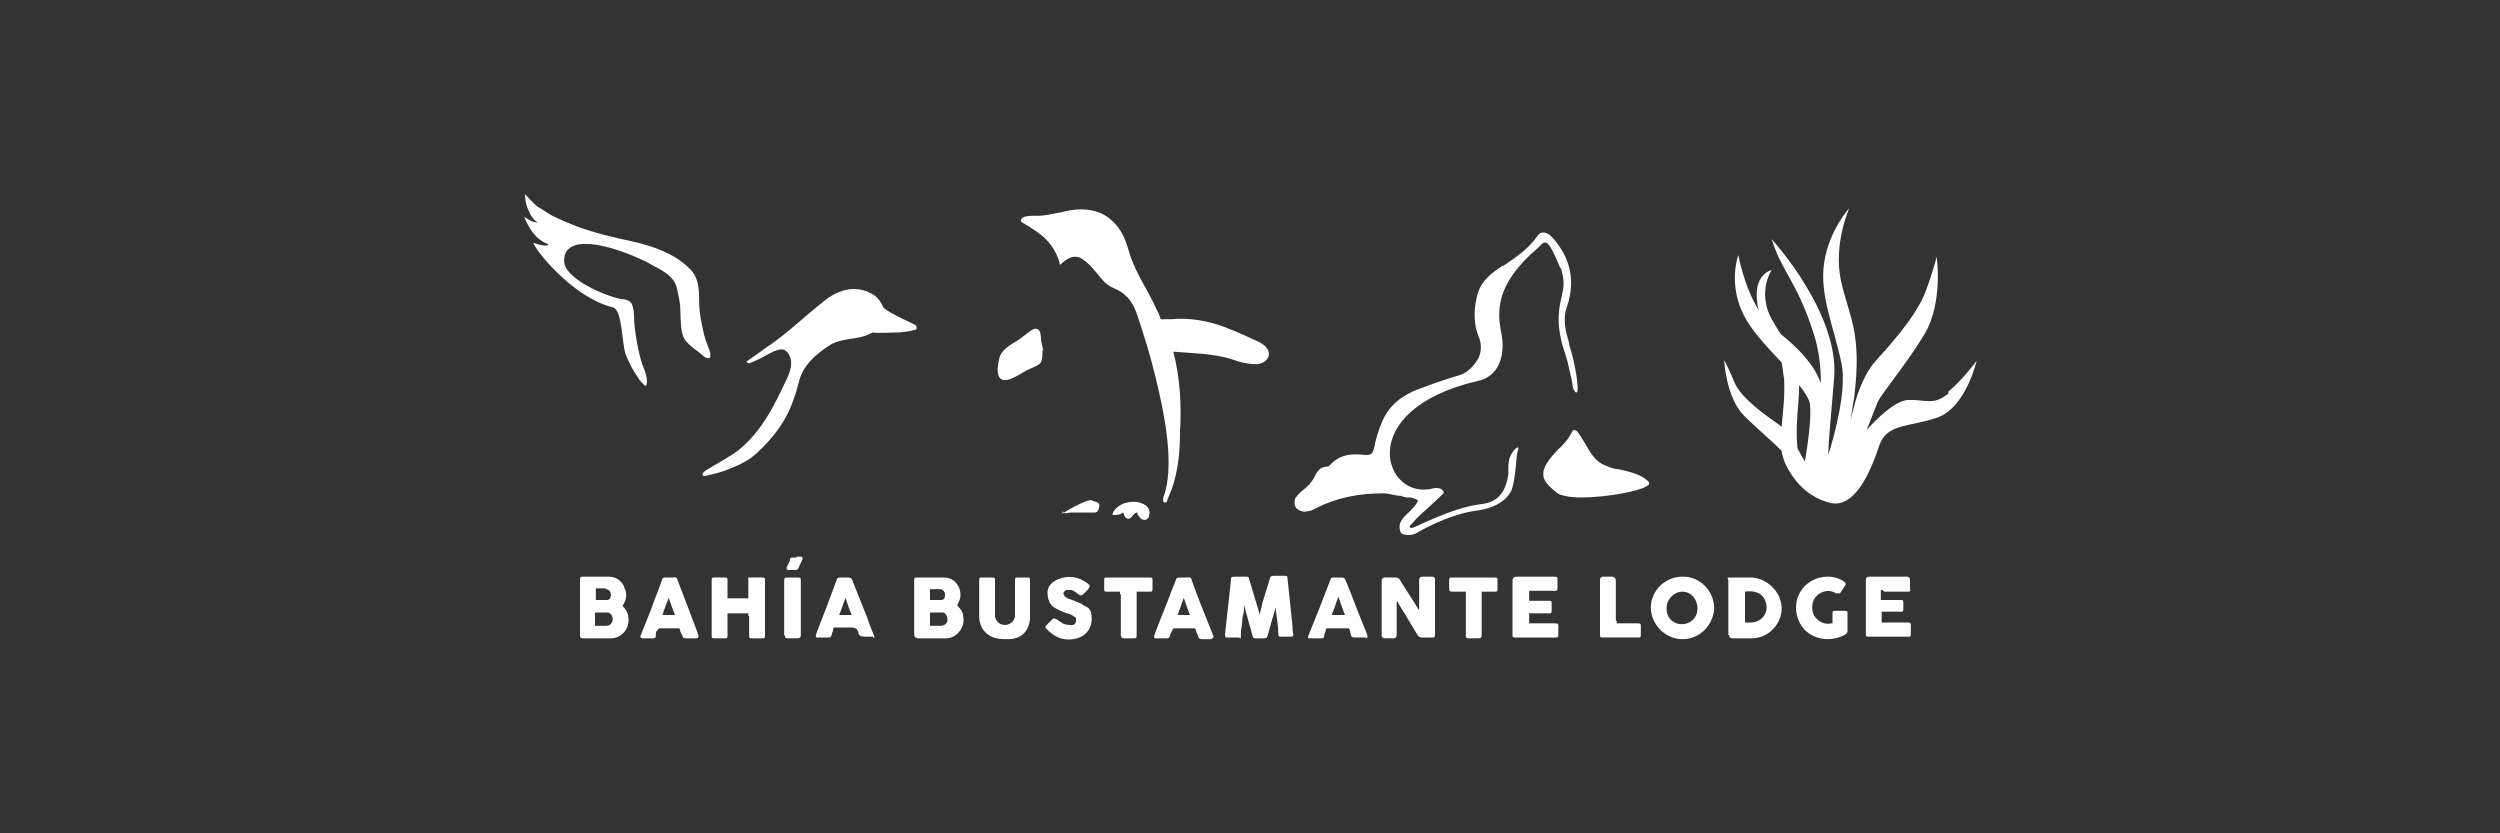
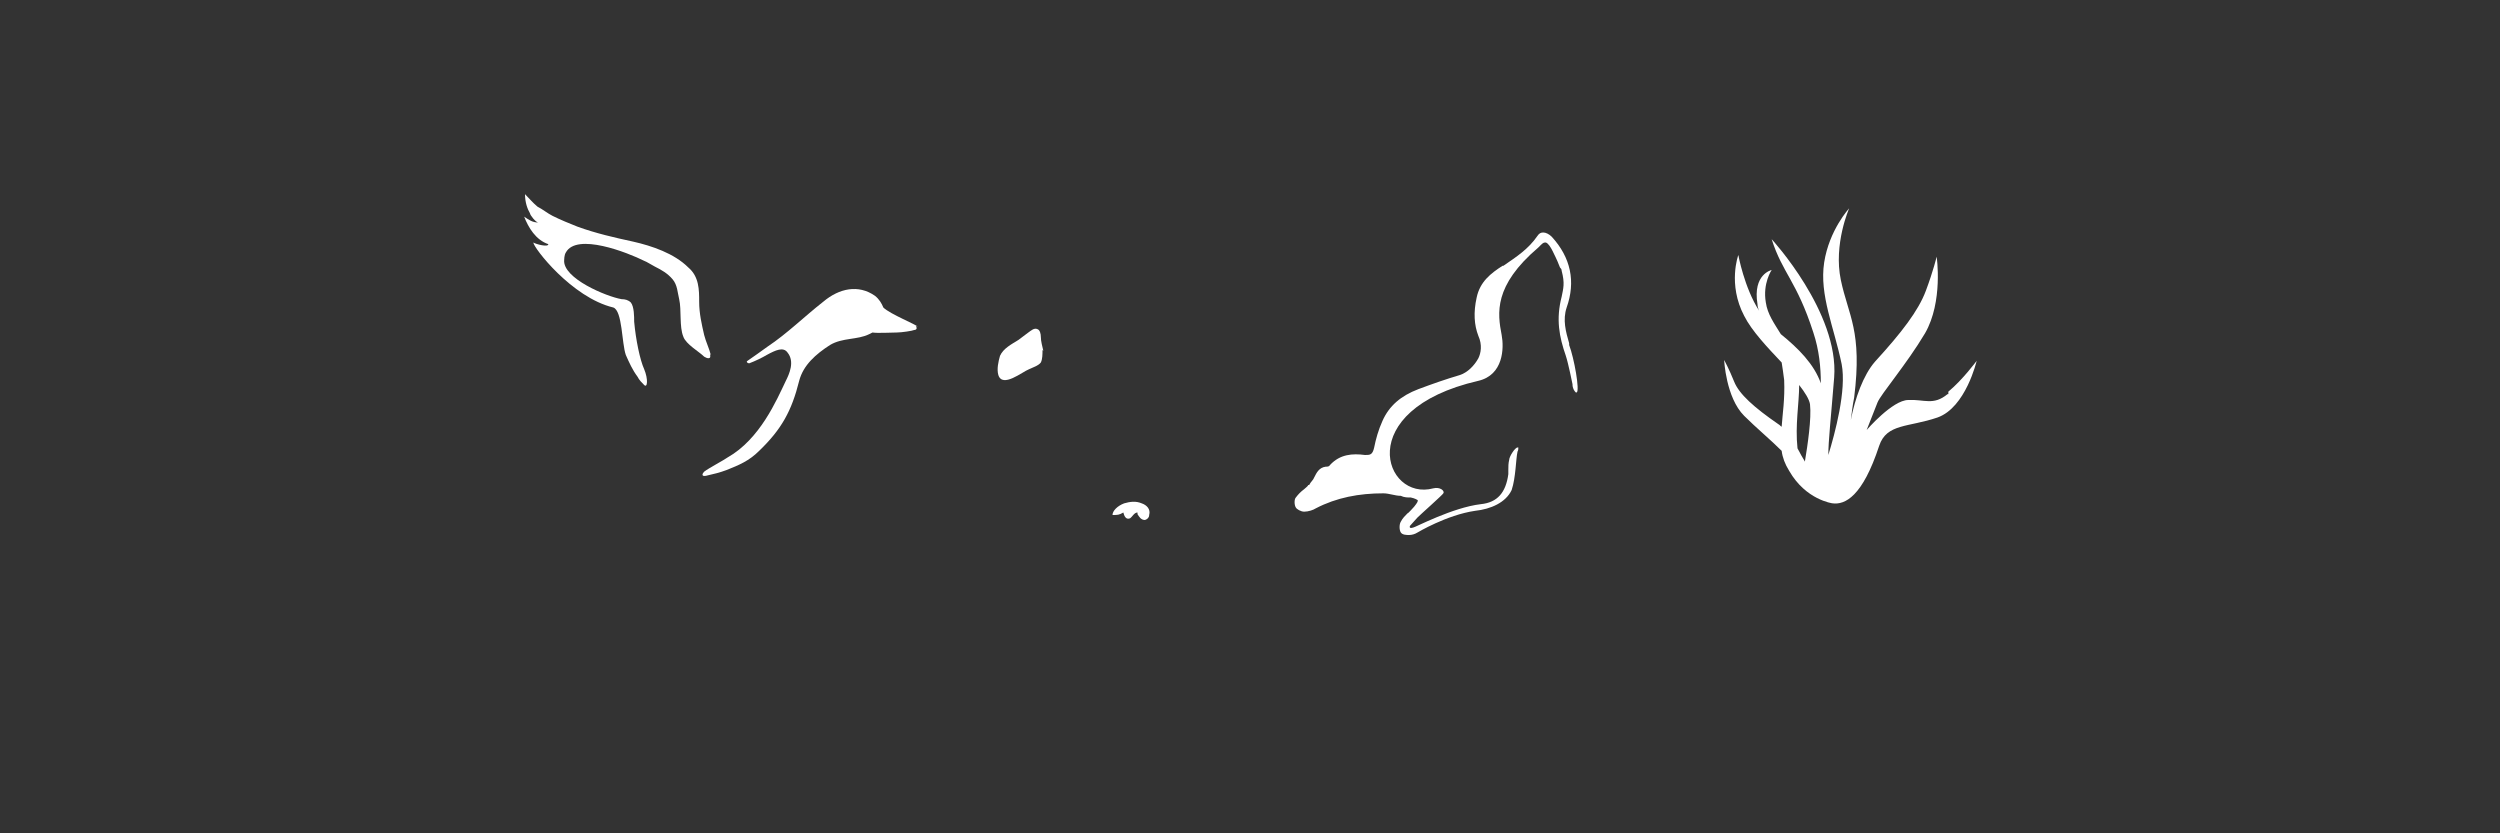
<svg xmlns="http://www.w3.org/2000/svg" id="Layer_2" version="1.1" viewBox="0 0 300 100">
  <rect x="0" y="0" width="300" height="100" fill="#333333" stroke="none" />
  <defs>
    <style>
      .st0 {
        fill: #fff;
      }
    </style>
  </defs>
  <g id="Layer_1-2">
-     <path class="st0" d="M139.8,60.3c-.2,0-.3-.2-.2-.6,1.4-3.7.2-9.9-1-14.7-.6-2.5-1.4-5-2.2-7.4-.3-.8-.7-1.6-1.4-2.2-.7-.7-1.7-.8-2.4-1.5-.9-.9-1.6-2.1-2.7-2.8-1-.7-2,0-2.7.7-.2-1.1-.9-2.3-1.7-3.1-.4-.4-.9-.8-1.7-1.3-.2-.2-1.3-.7-1.3-.9,0-.7,1.5-.6,1.8-.6,1.1,0,1.8-.2,2.9-.4,1.6-.4,3.1-.6,4.7,0,1.3.5,2.3,1.6,2.9,2.8.4.8.6,1.7.9,2.6.4,1,.8,1.9,1.3,2.8s1,1.8,1.5,2.8c.2.5.5,1,.7,1.5,0,0,0,.3.2.3.2.1,0,0,.3,0h.9c2.2-.2,4.4.2,6.5,1,1,.4,2,.8,3,1.3.7.3,1.8.7,2.1,1.5.3.9-.5,1.5-1.3,1.6-1.1,0-2.1-.2-3.1-.6-2.3-.7-4.7-.7-7-.9.8,3.1,1,6.4.8,9.6,0,2.8-.3,5.6-1.5,8.1,0,0,0,.3-.2.4h-.1Z" />
    <path class="st0" d="M125.1,42c0,.5,0,1.1-.2,1.5-.3.4-1,.6-1.4.8-.8.3-3.2,2.3-3.7.7-.2-.7,0-1.6.2-2.3.4-.9,1.4-1.4,2.2-1.9.4-.3.8-.6,1.2-.9.3-.2.7-.6,1.1-.4.3.1.4.6.4.9,0,.6.2,1.2.3,1.7,0,1.7,0-.7,0,0h0Z" />
    <path class="st0" d="M136.5,61.5c-.4,0-.6.5-.9.7-.5.2-.7-.3-.8-.7-.5.3-.7.3-1.3.3,0-.5.6-1.1,1.4-1.4.7-.2,1.4-.3,2.1,0,.6.2,1.1.7.9,1.4,0,.3-.2.5-.5.6-.5,0-.7-.4-.9-.7h0c-.6.2,0,0,0,0h0v-.2Z" />
-     <path class="st0" d="M127.4,61.7c.9-.6,1.8-1.1,2.8-1.5s.8,0,1.3,0c.4.2.5.3.4.6,0,.3-.2.7-.5.7s-.7,0-.9,0h-.7c-.2,0-.4,0-.6,0h-.7c-.4,0-.8.3-1-.2.3-.2,0,0,0,0h0v.3Z" />
    <path class="st0" d="M85.3,42.6c-.2-.8-.6-1.6-.8-2.4-.3-1.3-.6-2.6-.6-4s0-3-1.3-4.1c-1.7-1.7-4.4-2.6-6.6-3.1-2.3-.5-4.5-1-6.7-1.8-1-.4-2-.8-3-1.3-.6-.3-1.2-.8-1.8-1.1-.6-.5-1-1-1.5-1.5,0,1,.3,1.8.6,2.3,0,.2.7,1.1,1,1.1-.7,0-1.1-.3-1.7-.7.5,1.3,1.4,2.8,2.9,3.3,0,.4-1.5,0-1.8-.2,0,.6,4.6,6.6,9.6,7.8,1.1.4,1,4.3,1.5,5.7.4.9.8,1.8,1.4,2.6.2.4.5.7.8,1,.4.4.5-.7,0-1.9-.5-1.1-1-3.5-1.2-5.7,0-.6,0-1.8-.4-2.3-.3-.3-.7-.4-1.1-.4-1.8-.3-7.1-2.5-6.9-4.7,0,0,0-.6.2-.9,1.3-2.4,7.4,0,9.4,1,.3.1.9.5,1.3.7.8.4,1.5.8,2.1,1.5s.6,1.6.8,2.4c.3,1.3,0,3.3.5,4.5.3.9,1.9,1.8,2.5,2.4.3.2.9.4.7-.3h0Z" />
    <path class="st0" d="M110.1,39.2c0-.2-3.3-1.5-4.1-2.3-.2-.5-.5-1-1-1.4-2-1.4-4.3-.9-6.2.7-2.3,1.8-4.3,3.8-6.7,5.4-.4.3-2.1,1.5-2.4,1.7-.2.1,0,.3.2.3.8-.3,1.6-.7,2.1-1,1.1-.6,2-1,2.5-.3.9,1.1.2,2.6-.2,3.4-1.1,2.3-3.1,7-7,9.2-.4.3-2.3,1.3-2.8,1.7-.2.2-.4.6.2.5.9-.2,1.7-.4,2.5-.7,1.5-.6,2.7-1.1,3.9-2.3,2.7-2.6,3.9-4.8,4.8-8.4.5-1.9,2-3.2,3.7-4.3,1.5-.9,3.3-.6,4.7-1.3,0,0,.2-.1.4-.2h0c.6.1,2.3,0,2.9,0s1.9-.2,2.1-.3c0,0,.5,0,.2-.5h0Z" />
    <path class="st0" d="M182.2,53.7c0,.2,0,.3-.1.5-.2.9-.2,3.1-.7,4.6-.7,1.5-2.5,2.3-4.4,2.5-3.4.5-6.9,2.6-6.9,2.6-.3.2-.7.3-1,.3s-.8,0-1-.3-.2-1,0-1.3c.2-.4.5-.7.8-1,.1,0,.7-.7.8-.8.4-.5.5-.7.4-.8,0,0-.3-.2-.8-.3-.4,0-.8,0-1.2-.2-.7,0-1.4-.3-2.1-.3-2.9,0-5.6.5-8.1,1.8-.3.2-.9.4-1.4.4h0c-.4,0-.9-.3-1-.5-.2-.3-.2-1,0-1.2.3-.4.6-.7,1-1,.2-.2.4-.3.5-.5h.1c.2-.4.5-.6.6-.9.3-.6.6-1.2,1.4-1.3.2,0,.4,0,.5-.2,1.2-1.3,2.7-1.4,4.2-1.2.6,0,.9,0,1.1-.9.2-1,.5-2.1,1-3.2.8-1.8,2.2-3,4.3-3.8,1.6-.6,3.3-1.2,5-1.7.9-.3,1.7-1.1,2.2-2,.3-.6.5-1.6,0-2.7-.5-1.3-.6-2.8-.2-4.6.4-1.9,1.7-2.9,3.1-3.8h.1c1.6-1.1,3-2,4.1-3.6.2-.3.4-.4.7-.4s.7.2,1,.5c2.3,2.5,2.9,5.4,1.8,8.5-.5,1.5-.1,2.9.3,4.3v.2c.6,1.6,1.3,5.5.9,5.7h-.1c-.2-.2-.4-.5-.4-1,0,0-.5-2.5-.8-3.4-.8-2.3-1.2-4.4-.5-7.1.2-1,.4-1.6,0-3.1,0-.2-.1-.3-.2-.4-.2-.5-.3-.8-.9-2-.2-.4-.5-.9-.8-1-.2,0-.3,0-.6.3,0,0-.2.2-.3.3-5.4,4.6-4.9,7.9-4.4,10.5.3,1.6.2,4.8-2.8,5.5-15.2,3.5-11.3,14.5-5.4,12.9.8-.2,1.4.3,1.2.6-.1.2-2.7,2.5-3.1,2.9-.3.3-.6.7-.9,1,0,0-.2.4.4.2.2,0,4.7-2.4,8.1-2.8,2-.2,3-1.4,3.3-3.6v-.5c0-.4,0-.8.1-1.2,0-.4.7-1.5,1-1.5,0,0,.2,0,0,.4h0v-.4Z" />
-     <path class="st0" d="M197.9,57.9h0c-.7-.9-2.3-1.3-3.7-1.6-.6,0-1.2-.3-1.7-.5-1-.4-1.7-1.5-2.3-2.6-.4-.6-.7-1.2-1-1.5-.1,0-.2-.1-.3-.1s-.2.1-.3.3c-.4.8-1,1.5-1.7,2.1-.9,1-1.8,2-1.7,3,0,.7.7,1.4,1.7,2.2.5.3,1.6.5,2.8.5,3.1,0,7.4-.8,8.1-1.5.1,0,.1-.2.1-.3h0c0,0,0,0,0,0Z" />
    <path class="st0" d="M233.7,47.3c-1.7,1.4-2.8.6-4.7.7-1.9,0-5,3.6-5,3.6,0,0,.9-2.3,1.3-3.3.4-1,3.5-4.6,5.7-8.3,2.2-3.8,1.4-9.2,1.4-9.2,0,0-.4,1.7-1.3,4.1-.9,2.4-2.9,5-6.1,8.5-1.4,1.6-2.4,4.4-2.9,7,.1-.8.2-1.7.4-2.7,1-8-.7-9.8-1.6-14.1s1-8.6,1-8.6c0,0-2.4,2.6-3,6.5-.6,3.9,1.2,7.8,2.1,12.2.6,3.1-.8,8.3-1.6,10.9,0-1.7.3-4.3.7-9.3.6-7.8-7.5-16.6-7.5-16.6,1.3,4.1,3,5,5,11.2.7,2.1.9,4.2.9,6.1-.8-2.3-2.7-4.2-4.8-5.9-.8-1.3-1.6-2.4-1.8-3.8-.4-2.3.7-3.9.7-3.9,0,0-2.3.5-1.7,4.1,0,.3.1.6.2.8-1.8-2.8-2.5-6.7-2.5-6.7,0,0-1.3,3.5.7,7.3.9,1.8,2.8,3.8,4.5,5.6.1.6.2,1.3.3,2.1.1,2.3-.2,4.1-.3,5.6-.1,0-.2-.2-.4-.3-2.9-2-4.7-3.6-5.3-5.1s-1.2-2.6-1.2-2.6c0,0,.2,4.5,2.4,6.7,1.4,1.4,3.2,2.9,4.5,4.2.1.8.4,1.6.9,2.4,2,3.5,5.2,3.9,5.2,3.9h0c1.5.2,3.6-.8,5.6-6.9.9-2.7,3.5-2.2,7-3.4,3.4-1.2,4.7-6.8,4.7-6.8,0,0-1.7,2.3-3.4,3.7h0v.3ZM216.6,55.4c-.3-.5-.6-1-.9-1.6-.3-2.8.2-5.4.2-7.6.7.9,1.2,1.7,1.3,2.3.2,1.7-.3,5-.6,6.8h0Z" />
  </g>
-   <path class="st0" d="M153.2,72.6c-.2.5-.3,1-.5,1.6-.2.7-.4,1.4-.6,2.1,0,.2-.2.3-.4.3h-1c-.2,0-.3,0-.4-.3-.3-1.2-.7-2.4-1-3.7v-.2c0,.6,0,1.1-.2,1.7,0,.7-.2,1.4-.2,2.1s0,.3-.3.3h-1.3c-.2,0-.3,0-.3-.3.2-2.2.5-4.3.7-6.5,0-.4,0-.5.5-.5h1.3c.2,0,.4,0,.4.3.4,1.3.8,2.7,1.2,4,0,0,0,.2,0,.3.2-.5.3-1,.4-1.5.3-1,.6-1.9.9-2.9,0-.2.2-.3.4-.3h1.4c.2,0,.3,0,.3.3.2,1.9.4,3.8.6,5.7,0,.3,0,.7.1,1,0,.2,0,.3-.3.3h-1.2c-.2,0-.3,0-.3-.3,0-1-.2-2-.3-2.9v-.7h0ZM170.4,73.3s-.1-.2-.2-.2c-.7-1.2-1.5-2.3-2.2-3.5-.1-.2-.3-.3-.6-.3h-1.2q-.4,0-.4.4v6.5q0,.4.4.4h1q.4,0,.4-.4v-4c.1,0,.2,0,.2.2.8,1.3,1.6,2.6,2.3,3.8.1.2.3.3.6.3h1.2c.2,0,.3,0,.3-.3v-6.6c0-.3-.1-.4-.4-.4h-1.1q-.4,0-.4.4v3.7h0ZM114.9,72.5c.9-1.3,0-3.2-1.6-3.2h-3.3c-.2,0-.3,0-.3.3v6.5c0,.3.2.5.5.5h3.3c1.3,0,2.3-1.3,2.1-2.5,0-.6-.3-1-.7-1.4h0v-.2ZM111.6,73.5h1.5c.4,0,.6.5.6.9s-.4.7-.8.7h-1.3v-1.6h0ZM111.6,70.7h1.2c.3,0,.6.3.6.6s0,.7-.5.7h-1.3v-1.4h0ZM74.9,70.4c-.4-.8-1-1.2-1.9-1.2h-3c-.3,0-.4,0-.4.4v6.6c0,.2,0,.4.3.4h3.4c1.3,0,2.3-1.2,2.1-2.5,0-.5-.3-1-.7-1.4.5-.7.6-1.5.2-2.2h0ZM71.5,73.5h1.4c.4,0,.7.5.6.9,0,.4-.3.7-.8.7h-1.3v-1.6h0ZM72.7,70.7c.3,0,.6.3.6.6s0,.7-.5.7h-1.3v-1.4h1.2ZM201.9,69.2c-2.1,0-3.8,1.7-3.8,3.7s1.7,3.8,3.8,3.8,3.7-1.7,3.8-3.7c0-2.1-1.7-3.8-3.7-3.8h-.1ZM201.8,74.9c-1.1,0-1.9-.9-1.8-2,0-1,.9-1.9,1.9-1.9s1.8.9,1.8,2-.8,1.9-1.9,1.9ZM207.5,76.2q0,.4.4.4h2.3c2,0,3.6-1.7,3.6-3.6s-1.7-3.6-3.6-3.7h-2.4c-.8,0-.4,0-.4.4v6.5h0ZM209.4,71c1.2-.2,2.2.2,2.5,1.3.4,1.2-.5,2.4-1.8,2.4h-.7v-3.8h0ZM89.9,73.9v2.4c0,.2,0,.3.3.3h1.3c.2,0,.3,0,.3-.3v-6.8q0-.2-.3-.2h-1.4c-.5,0-.3,0-.3.3v2.2h-2.5v-2.2c0-.2,0-.3-.3-.3h-1.3c-.2,0-.3,0-.3.3v6.7c0,.2,0,.3.3.3h1.3c.2,0,.3,0,.3-.3v-2.7h2.5v.3h0ZM226.1,71h2.8c.3,0,.4,0,.3-.4v-1q0-.4-.4-.4h-4.5q-.4,0-.4.4v6.5c0,.2,0,.3.3.3h4.8c.2,0,.3,0,.3-.3v-1c0-.3,0-.4-.4-.4h-3.1v-1.3h2.3c.2,0,.3,0,.3-.3v-.8c0-.3-.1-.3-.3-.3h-2.4v-1.2h.2l.2.2ZM183.6,73.6h2.3c.2,0,.3,0,.3-.3v-.9c0-.2,0-.3-.3-.3h-2.4v-1.2h3.1c.2,0,.3,0,.3-.3v-1c0-.3,0-.4-.4-.4h-4.5q-.5,0-.5.5v6.6q0,.2.3.2h4.9c.2,0,.3,0,.3-.3v-1c0-.3,0-.4-.4-.4h-3.1v-1.3h0ZM123.6,71.8v-2.2c0-.2,0-.3-.3-.3h-1.2c-.2,0-.3,0-.3.3v4.2c0,.7-.5,1.1-1.1,1.2-.7,0-1.1-.3-1.3-1v-4.4c0-.2,0-.3-.3-.3h-1.3c-.2,0-.3,0-.3.3v4.3c0,1,.4,1.9,1.3,2.4.7.4,1.4.4,2.2.4,1.6,0,2.5-1,2.6-2.5v-2.4h0ZM83.5,76.6q.4,0,.3-.4c-.3-.9-.7-1.8-1-2.7-.5-1.3-1-2.6-1.5-3.9,0-.2-.2-.4-.5-.3h-.9c-.3,0-.4,0-.5.4-.4,1.2-.9,2.3-1.3,3.5-.4,1-.8,2-1.2,3q-.2.4.3.4h1.1c.2,0,.4,0,.4-.3s0-.5.2-.7l.2-.2h2.3s.2,0,.2.2c0,.2.2.5.3.7,0,.2.2.3.4.3h1.2ZM80.2,71.6c.3.8.5,1.5.8,2.2h-1.5c.2-.7.5-1.4.8-2.2h0ZM104.7,76.6q.3,0,.2-.3c-.3-.7-.6-1.4-.8-2.1-.6-1.5-1.2-3-1.8-4.5,0-.2-.2-.4-.5-.4h-.9c-.3,0-.4,0-.5.3-.3.8-.6,1.6-.9,2.4-.5,1.4-1.1,2.8-1.6,4.2,0,.3,0,.3.2.3h1.3c.2,0,.3,0,.4-.3,0-.2.2-.5.2-.7s0-.2.3-.2h1.8c.6,0,.8.2.9.6,0,.4.4.5.8.5h1v.2ZM101.4,71.6c.3.8.5,1.5.8,2.2h-1.5c.3-.7.5-1.4.8-2.2h-.1ZM145.4,76.6q.3,0,.2-.3c-.2-.5-.4-1-.6-1.5-.7-1.7-1.4-3.5-2-5.2,0-.2-.2-.4-.5-.3h-.9c-.3,0-.4,0-.5.3-.2.6-.5,1.2-.7,1.8-.6,1.6-1.3,3.2-1.9,4.9,0,.3,0,.3.2.3h1.3c.2,0,.3,0,.4-.3,0-.2.2-.5.3-.7,0,0,0-.2.3-.2h2.3s.2,0,.2.2c0,.2.2.5.3.8,0,.2.2.3.4.3h1.3-.1ZM142,71.6c.3.8.5,1.5.8,2.2h-1.5c.3-.7.5-1.4.8-2.2h-.1ZM163.9,76.6q.2,0,.2-.3c-.1-.3-.2-.6-.3-.8-.8-1.9-1.5-3.9-2.3-5.8-.1-.3-.2-.4-.5-.4h-.9c-.3,0-.4,0-.5.4-.4,1-.8,2.1-1.2,3.1-.5,1.2-.9,2.3-1.4,3.5-.1.3,0,.3.2.3h1.3c.2,0,.4,0,.4-.3s.2-.5.2-.7.1-.2.3-.2h2.4c.2,0,.2.5.3.7h0c0,.3.2.4.4.4h1.4ZM161.3,73.8h-1.5c.3-.7.5-1.4.8-2.2.3.8.5,1.5.8,2.2h-.1ZM219.8,74.8c-.9.2-1.6-.2-2.1-.9-.4-.8-.3-1.8.3-2.4.6-.6,1.6-.8,2.3-.3.2,0,.3,0,.5,0,.2-.3.4-.6.6-.9q.2-.3-.1-.5c-1.4-1-3.5-.7-4.7.5-1.4,1.4-1.4,3.6-.2,5.1,1.5,1.7,3.8,1.5,5.1.7,0,0,.2-.2.2-.3v-2.2c0-.2,0-.3-.3-.3h-1.2c-.2,0-.3,0-.3.3v1.2h-.2,0ZM129.9,72.5c-.5-.2-1-.4-1.5-.6-.2,0-.4-.2-.6-.3,0,0-.2-.3-.2-.4s.2-.3.3-.4c.2,0,.4,0,.6,0,.3,0,.6.3.9.5s.3.2.6,0c.2-.2.3-.3.5-.5.3-.4.4-.5,0-.8-1.1-.8-2.2-1-3.5-.5-.7.3-1.2.7-1.3,1.5,0,.8.2,1.5.8,1.9.5.3,1,.5,1.5.7.3,0,.6.2.9.4.2,0,.3.4.2.6,0,.2-.2.4-.4.4-.4,0-.8,0-1.2-.2-.2-.2-.5-.3-.7-.5-.2,0-.3-.2-.5,0s-.5.5-.7.7-.2.3,0,.5c.9.9,1.9,1.4,3.2,1.2,1.3-.2,2.2-1.1,2.2-2.4s-.4-1.4-1.1-1.7h0ZM179.4,71c.2,0,.3,0,.3-.3v-1.1c0-.2,0-.3-.3-.3h-5.2c-.2,0-.3,0-.3.3v1c0,.3,0,.4.4.4h1.6v5.2c0,.3,0,.4.4.4h1c.3,0,.5,0,.5-.4v-5.2h1.7,0ZM134.5,71.3v4.9q0,.4.4.4h1.1c.3,0,.4,0,.4-.4v-5.2h1.6c.2,0,.3,0,.3-.3v-1.1c0-.2,0-.3-.3-.3h-5.2c-.2,0-.3,0-.3.3v1.1c0,.2,0,.3.3.3h1.6v.3h0ZM193.9,74.5v-4.8c0-.3-.2-.5-.5-.5h-1q-.4,0-.4.4v6.6c0,.2,0,.3.3.3h4.3c.2,0,.3,0,.3-.3v-1c0-.3,0-.4-.4-.4h-2.5v-.3h-.1ZM94.2,76.2c0,.3,0,.4.4.4h1.1q.4,0,.4-.4v-6.5c0-.3,0-.4-.4-.4h-1.2c-.3,0-.4,0-.4.4v6.6h0ZM95.6,66.9h-.5c0,0-.3,0-.3.2,0,.3-.3.7-.4,1,0,.2,0,.3.2.3h.9s.2,0,.3-.2c.2-.4.3-.7.5-1.1,0-.2,0-.3-.2-.3h-.5Z" />
</svg>